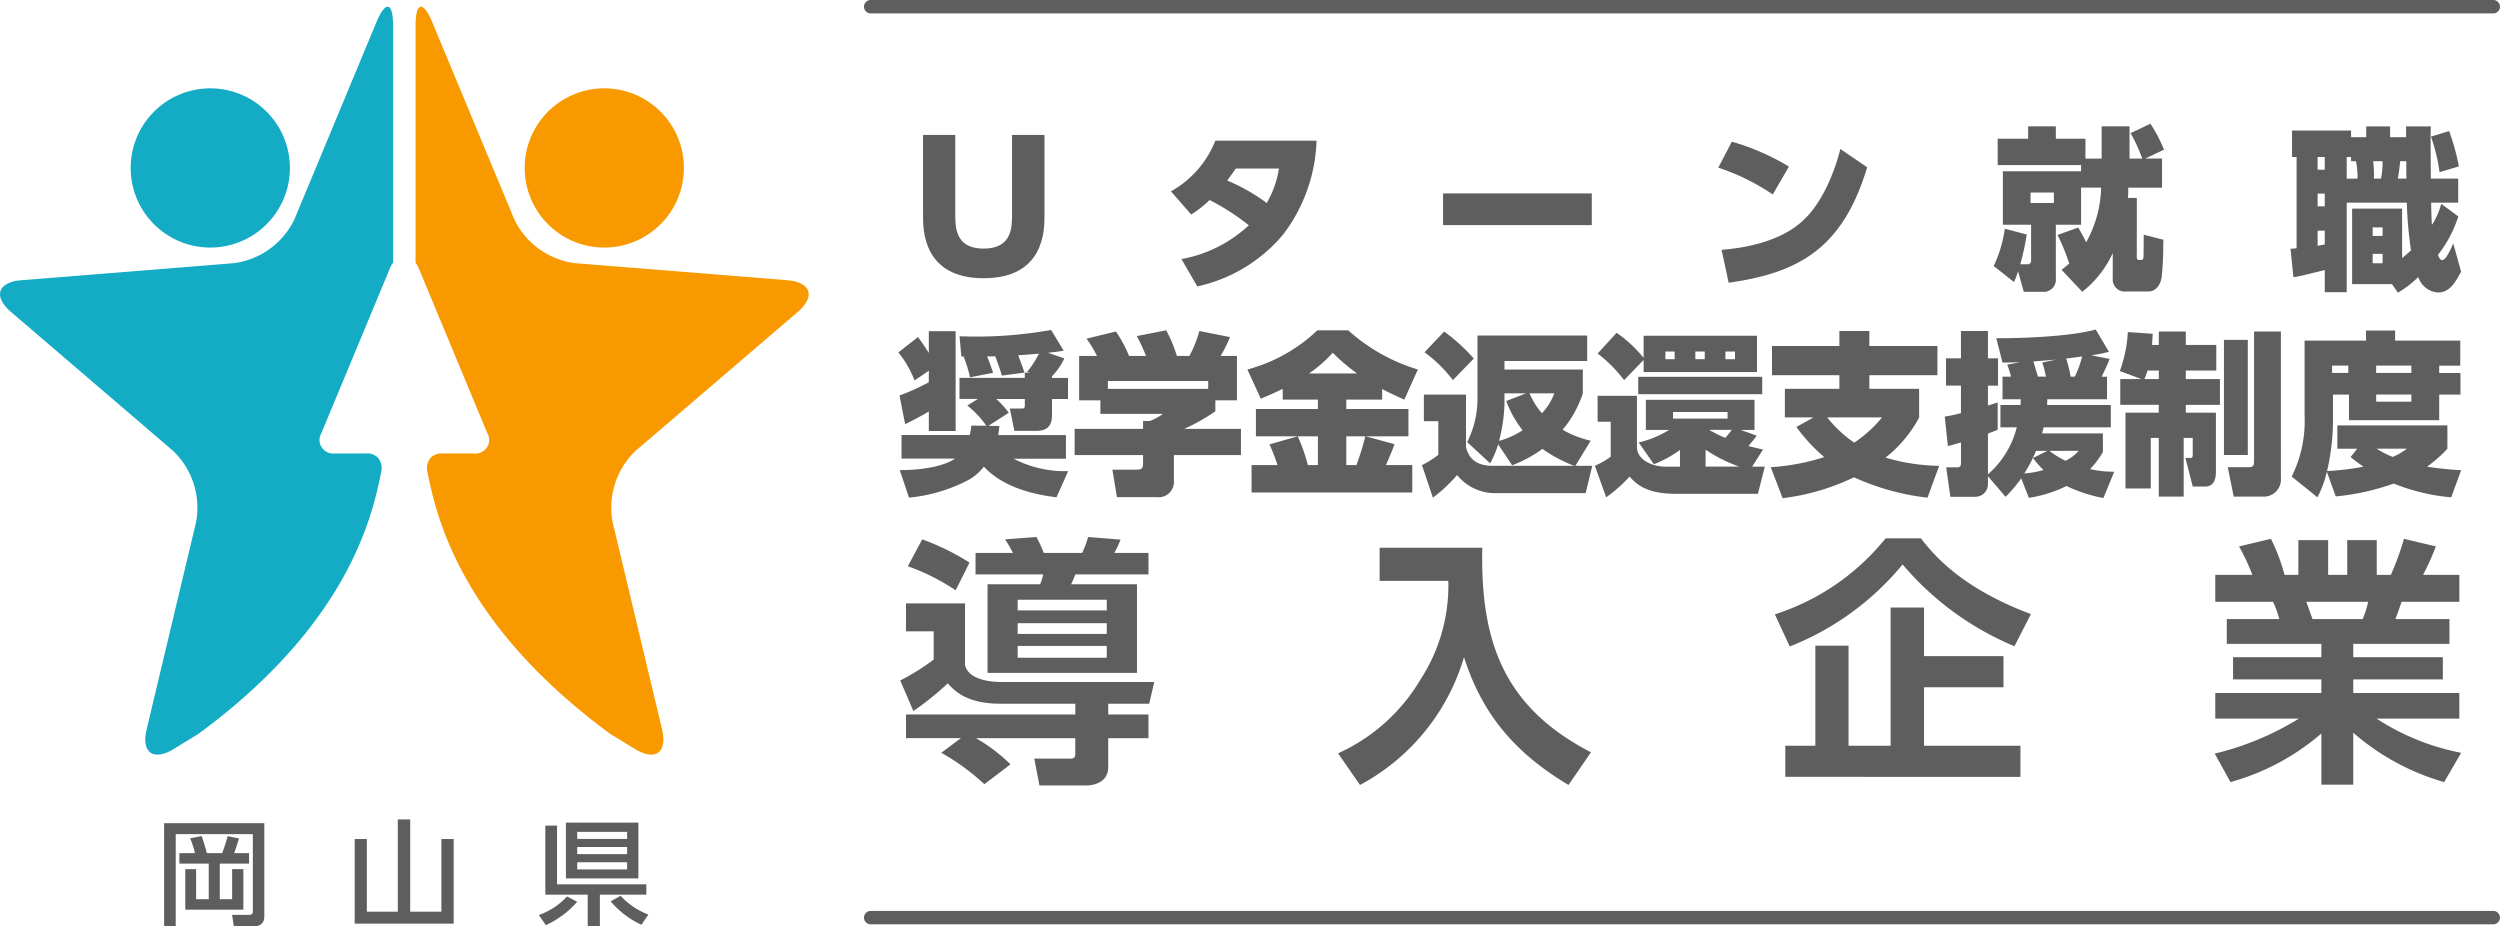
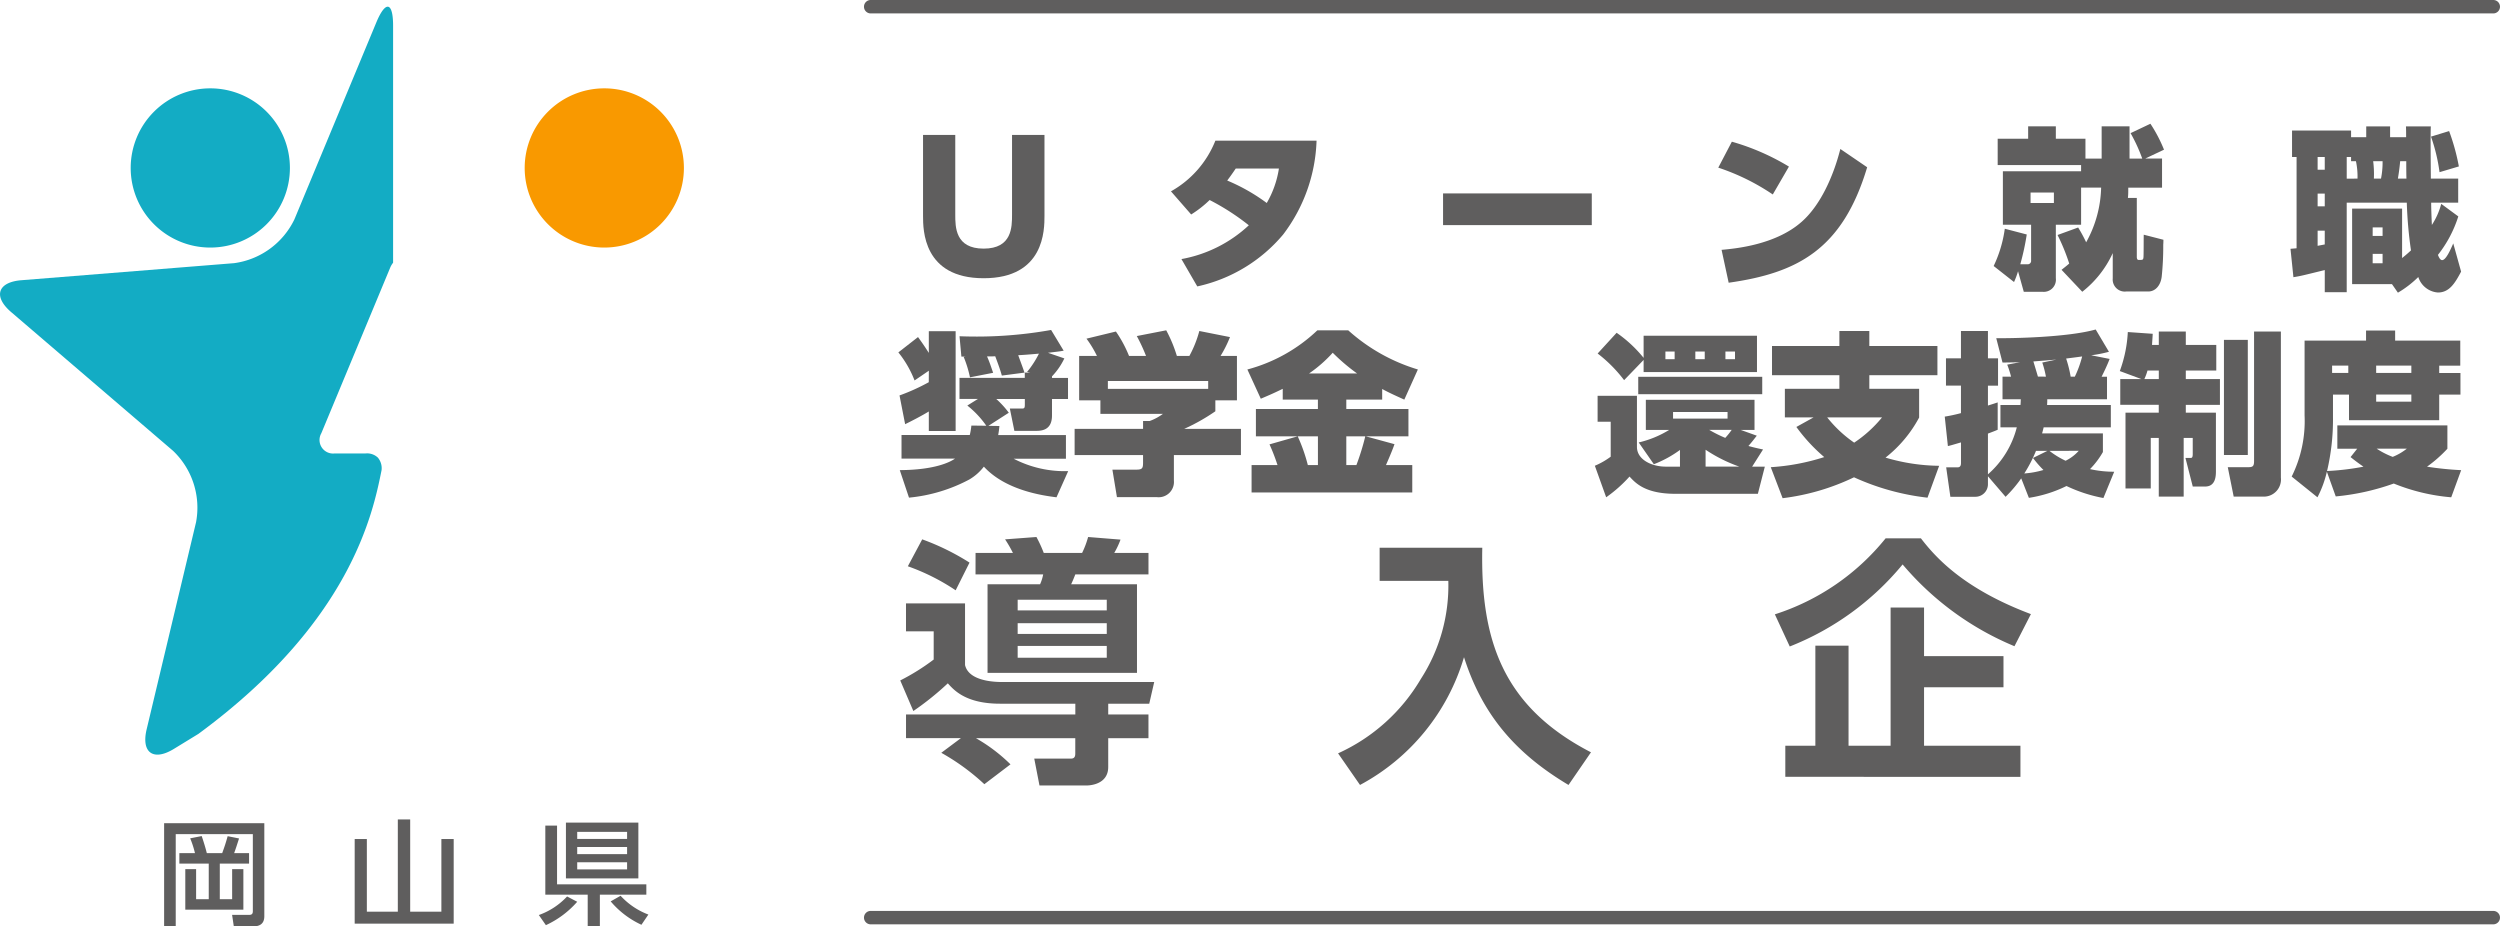
<svg xmlns="http://www.w3.org/2000/svg" id="logo" width="267.155" height="98.994" viewBox="0 0 267.155 98.994">
  <defs>
    <clipPath id="clip-path">
      <rect id="長方形_927" data-name="長方形 927" width="267.155" height="98.994" fill="none" />
    </clipPath>
  </defs>
  <g id="グループ_1035" data-name="グループ 1035" clip-path="url(#clip-path)">
    <path id="パス_13432" data-name="パス 13432" d="M150.385,20.082v8.654c0,1.489,0,6.662-6.5,6.662-6.477,0-6.477-5.192-6.477-6.662V20.082h3.444v8.523c0,1.322,0,3.629,3.033,3.629s3.034-2.308,3.034-3.629V20.082Z" transform="translate(-38.77 -5.666)" fill="#5f5e5e" />
    <path id="パス_13433" data-name="パス 13433" d="M174.313,26.354a10.757,10.757,0,0,0,4.746-5.416h10.812A17.477,17.477,0,0,1,186.3,30.969a16.577,16.577,0,0,1-9.175,5.545l-1.693-2.922a14.247,14.247,0,0,0,7.2-3.61,25,25,0,0,0-4.187-2.7,11.7,11.7,0,0,1-1.973,1.545Zm6.923-2.438c-.391.577-.577.838-.912,1.284a20.027,20.027,0,0,1,4.225,2.4,10.487,10.487,0,0,0,1.3-3.685Z" transform="translate(-49.181 -5.907)" fill="#5f5e5e" />
    <rect id="長方形_926" data-name="長方形 926" width="15.893" height="3.387" transform="translate(154.208 20.669)" fill="#5f5e5e" />
    <path id="パス_13434" data-name="パス 13434" d="M261.611,26.732a23.59,23.59,0,0,0-5.825-2.866l1.451-2.773a24.87,24.87,0,0,1,6.1,2.661Zm-5.472,5.918c1.433-.13,5.769-.521,8.561-3,1.953-1.712,3.368-4.764,4.131-7.779l2.866,1.954c-2.624,8.765-7.426,11.3-14.8,12.339Z" transform="translate(-72.168 -5.951)" fill="#5f5e5e" />
    <path id="パス_13435" data-name="パス 13435" d="M306.124,22.834H297.21v-2.81h3.256V18.7h2.959v1.321h3.164v2.122h1.731V18.7H311.3v3.443h1.358a17.338,17.338,0,0,0-1.247-2.717l2.121-1.005a15.439,15.439,0,0,1,1.452,2.773l-2.01.949h1.8v3.108h-3.61v.3a7.247,7.247,0,0,1-.037.8h.95V32.66c0,.075.018.317.185.317.429,0,.484,0,.521-.223.038-.186.019-2.085.038-2.475l2.1.54c0,.409-.018.447-.018.577a31.128,31.128,0,0,1-.167,3.387c-.131.986-.726,1.563-1.415,1.563h-2.363a1.29,1.29,0,0,1-1.452-1.4v-2.7a11.127,11.127,0,0,1-3.256,4.131l-2.215-2.345c.3-.242.5-.391.82-.67a21.28,21.28,0,0,0-1.247-3.052l2.2-.8a14.785,14.785,0,0,1,.857,1.582,12.6,12.6,0,0,0,1.6-5.843h-2.14v3.963h-2.7V34.93a1.3,1.3,0,0,1-1.4,1.452H300l-.614-2.2a8.386,8.386,0,0,1-.429,1.154l-2.177-1.712a13.391,13.391,0,0,0,1.191-3.983l2.345.614a26.884,26.884,0,0,1-.688,3.182h.744a.363.363,0,0,0,.409-.409V29.217h-3.015V23.5h8.357Zm-5.4,4.057h2.494V25.774h-2.494Z" transform="translate(-83.734 -5.198)" fill="#5f5e5e" />
    <path id="パス_13436" data-name="パス 13436" d="M340.966,31.895c.223-.019.464-.037.651-.056V22.088h-.485V19.259h6.309v.708h1.619V18.812h2.55v1.154h1.713c0-.168,0-.968-.019-1.154h2.661c-.055.8,0,4.708,0,5.584h2.922v2.568H356c0,.6.038,1.582.075,2.383a7.719,7.719,0,0,0,1-2.253l1.824,1.34a12.939,12.939,0,0,1-2.177,4.113c.074.186.223.558.447.558.409,0,.893-1.1,1.191-1.786l.838,3.014c-.671,1.284-1.284,2.233-2.475,2.233a2.383,2.383,0,0,1-2.1-1.656,11.1,11.1,0,0,1-2.177,1.675l-.633-.912h-4.261V27.6h5.341v5.285c.391-.317.651-.54.949-.819a45.036,45.036,0,0,1-.447-5.1h-6.421v9.565h-2.345V34.166c-2.27.558-2.53.632-3.35.763Zm2.9-8.449h.762V22.087h-.762Zm0,3.909h.762V26h-.762Zm.762,2.605h-.762v1.619c.167-.037.484-.093.762-.149Zm3.5-5.564a7.809,7.809,0,0,0-.167-1.861h-.521v-.447h-.465V24.4Zm1.619,6.123h1.061v-.912H349.75Zm0,2.922h1.061V32.435H349.75Zm.055-10.906a10.943,10.943,0,0,1,.075,1.861h.762a8.874,8.874,0,0,0,.168-1.861Zm2.885,0c-.093,1.005-.186,1.489-.242,1.861h.912c-.019-.652-.019-1.4-.019-1.861Zm5.23-3.22a22.842,22.842,0,0,1,1.042,3.778l-2.065.614a18.975,18.975,0,0,0-.912-3.8Z" transform="translate(-96.2 -5.308)" fill="#5f5e5e" />
    <path id="パス_13437" data-name="パス 13437" d="M136.989,53.473l-1.526,1.042a11.228,11.228,0,0,0-1.731-3l2.1-1.638c.5.689.762,1.08,1.154,1.693V49.249h2.866V59.912h-2.866V57.828c-.763.465-1.805,1.005-2.531,1.359l-.6-3.071a21.684,21.684,0,0,0,3.126-1.414Zm6.141,5.881a10.131,10.131,0,0,0-2.029-2.159l1.136-.706h-1.973V54.236h6.978v-.558h.6l-.354-.075a10.369,10.369,0,0,0,1.266-1.954c-1.229.112-1.861.149-2.215.167.2.558.521,1.4.67,1.861l-2.419.316c-.093-.316-.187-.688-.708-2.065-.3.019-.521.019-.874.019.3.688.353.893.651,1.749l-2.475.484a12.194,12.194,0,0,0-.67-2.177l.2-.037h-.447l-.2-2.177a45.386,45.386,0,0,0,9.789-.67l1.34,2.215c-.391.075-.6.093-1.675.224l1.749.6a7.3,7.3,0,0,1-1.321,1.917v.167h1.712v2.253h-1.712v1.768c0,1.637-1.21,1.637-1.749,1.637h-2.271l-.484-2.382h1.21c.3,0,.391,0,.391-.41v-.614h-3.052a9.746,9.746,0,0,1,1.34,1.47l-2.177,1.4,1.172.018a9.693,9.693,0,0,1-.13.968h7.24v2.53h-5.584a11.83,11.83,0,0,0,5.825,1.322L150.63,67c-1.489-.187-5.434-.744-7.761-3.276a5.417,5.417,0,0,1-1.563,1.378,17.139,17.139,0,0,1-6.438,1.935l-.986-2.941c3.741-.018,5.378-.856,5.9-1.228h-5.713V60.34h7.295a6.657,6.657,0,0,0,.168-1.005Z" transform="translate(-37.731 -13.858)" fill="#5f5e5e" />
    <path id="パス_13438" data-name="パス 13438" d="M177.743,62.5h-7.165v2.717A1.634,1.634,0,0,1,168.772,67h-4.28l-.485-2.94h2.569c.633,0,.707-.168.707-.745V62.5H159.97V59.7h7.314v-.838h.707a5.494,5.494,0,0,0,1.415-.762h-6.681V56.652h-2.271V51.906h1.9a11.245,11.245,0,0,0-1.116-1.843l3.145-.763a13.21,13.21,0,0,1,1.4,2.606H167.6a18.532,18.532,0,0,0-.986-2.122l3.145-.614a14.822,14.822,0,0,1,1.136,2.736h1.34a11.985,11.985,0,0,0,1.061-2.662l3.276.651a12.825,12.825,0,0,1-1.005,2.011h1.749v4.745h-2.307v1.172a20.809,20.809,0,0,1-3.331,1.88h6.067Zm-3.5-7.91h-10.72v.838h10.72Z" transform="translate(-45.134 -13.873)" fill="#5f5e5e" />
    <path id="パス_13439" data-name="パス 13439" d="M202.458,56.577c-.819-.372-1.619-.726-2.364-1.136v1.136H196.26v1.005H202.9V60.5h-4.56l3.071.838c-.131.373-.335.912-.912,2.233h2.81V66.5H186.137V63.574h2.772a21.112,21.112,0,0,0-.856-2.215l3-.856H186.6V57.582h6.625V56.577h-3.759V55.423c-1.228.6-1.749.8-2.344,1.06l-1.434-3.126a17.294,17.294,0,0,0,7.481-4.187h3.294a19.523,19.523,0,0,0,7.444,4.187ZM193.227,60.5h-2.159a18.291,18.291,0,0,1,1.08,3.07h1.079Zm1.582-8.932a14.226,14.226,0,0,1-2.531,2.215h5.136a20.5,20.5,0,0,1-2.605-2.215M196.26,60.5v3.07h1.08a26.215,26.215,0,0,0,.948-3.07Z" transform="translate(-52.391 -13.873)" fill="#5f5e5e" />
-     <path id="パス_13440" data-name="パス 13440" d="M228.865,55.958a11.662,11.662,0,0,1-2.159,3.889,10.727,10.727,0,0,0,3,1.173l-1.638,2.68h1.805l-.707,2.922h-9.585a5.184,5.184,0,0,1-4.15-1.935,16.628,16.628,0,0,1-2.587,2.42l-1.172-3.481a9.594,9.594,0,0,0,1.749-1.1V58.936h-1.544V56.089h4.5v5.62c.224.8.688,1.991,2.866,1.991h8.692a15.174,15.174,0,0,1-3.388-1.805,13.653,13.653,0,0,1-3.238,1.749l-1.489-2.233a11.09,11.09,0,0,1-.856,2.029l-2.457-2.271a10.346,10.346,0,0,0,1.1-4.56V49.781H229.33V52.5h-8.84v.912h8.375Zm-14.814-6.606a20.082,20.082,0,0,1,3.164,2.884l-2.233,2.308a14.894,14.894,0,0,0-3.034-2.978Zm6.439,6.606v1.228a17.454,17.454,0,0,1-.577,3.852,8.755,8.755,0,0,0,2.513-1.135,11.685,11.685,0,0,1-1.75-3.126l2.122-.819Zm2.68,0a7.773,7.773,0,0,0,1.322,2.121,6.13,6.13,0,0,0,1.321-2.121Z" transform="translate(-59.72 -13.924)" fill="#5f5e5e" />
    <path id="パス_13441" data-name="パス 13441" d="M254.219,63.845h1.358l-.744,2.9h-8.821c-3.2,0-4.243-1.136-4.894-1.843a14.759,14.759,0,0,1-2.495,2.215l-1.21-3.369a8.139,8.139,0,0,0,1.694-.968V59.043h-1.4V56.27h4.205v5.472c0,1.321,1.526,2.1,3.09,2.1h1.507V62.058a12.045,12.045,0,0,1-2.791,1.526L242.1,61.258a10.99,10.99,0,0,0,3.256-1.34h-2.494V56.7h11.613v3.22h-1.47l1.713.614c-.261.335-.559.726-.894,1.1.6.168,1.023.261,1.563.373ZM242.624,49.85h12.115v3.889H242.624v-1.3L240.54,54.6a15,15,0,0,0-2.828-2.847l2.028-2.215a13.866,13.866,0,0,1,2.884,2.68ZM255.3,56.1h-13.25V54.242H255.3Zm-9.361-4.56h-.986v.819h.986ZM251.594,58h-5.825v.706h5.825Zm-2.438-6.459h-1.005v.819h1.005Zm3.7,12.3a15.942,15.942,0,0,1-3.61-1.805v1.805Zm-3.22-3.927a14.035,14.035,0,0,0,1.712.856,8.125,8.125,0,0,0,.688-.856Zm2.754-8.375h-1.024v.819h1.024Z" transform="translate(-66.984 -13.976)" fill="#5f5e5e" />
    <path id="パス_13442" data-name="パス 13442" d="M280.349,67.085a25.96,25.96,0,0,1-7.854-2.178,24.391,24.391,0,0,1-7.63,2.233L263.6,63.827a23.382,23.382,0,0,0,5.713-1.08,18.385,18.385,0,0,1-2.978-3.219l1.843-1.024h-3.071V55.453h5.825V54h-7.2V50.874h7.2v-1.6h3.2v1.6h7.277V54h-7.277v1.452h5.322v3.07a13.575,13.575,0,0,1-3.591,4.281,20.7,20.7,0,0,0,5.731.875Zm-10.72-8.58a13.353,13.353,0,0,0,2.884,2.7,13.424,13.424,0,0,0,2.978-2.7Z" transform="translate(-74.372 -13.902)" fill="#5f5e5e" />
    <path id="パス_13443" data-name="パス 13443" d="M294.115,64.729v.894a1.342,1.342,0,0,1-1.34,1.3H290.1l-.447-3.145h1.173c.149,0,.409,0,.409-.466v-2.2c-.968.279-1.061.317-1.4.391l-.335-3.146a17.633,17.633,0,0,0,1.731-.373v-2.94h-1.6V52.13h1.6V49.208h2.884V52.13h1.079v2.922h-1.079v2.121c.6-.186.707-.223,1.042-.335V59.76c-.3.131-.484.2-1.042.41v4.355A9.915,9.915,0,0,0,297.2,59.5h-1.749V57.118h2.14c.019-.168.019-.261.037-.614h-1.955V54.085h.912a10.6,10.6,0,0,0-.41-1.284l1.378-.261c-.335.019-1.619.037-1.88.037l-.669-2.6c1.8.018,7.648-.093,10.626-.931l1.415,2.382a13.267,13.267,0,0,1-1.9.373l1.973.391c-.279.745-.708,1.6-.856,1.9h.577V56.5h-6.384c0,.223,0,.317-.019.614h6.812V59.5H300.07c-.093.391-.129.5-.167.651H306.4v1.991a8.9,8.9,0,0,1-1.377,1.824,11.592,11.592,0,0,0,2.586.279l-1.154,2.811a15.971,15.971,0,0,1-3.945-1.284,13.841,13.841,0,0,1-4.02,1.265l-.818-2.084A14.044,14.044,0,0,1,296,66.926Zm5.136-2.716A15.225,15.225,0,0,1,298,64.432a9.64,9.64,0,0,0,2.047-.373,11.186,11.186,0,0,1-1.117-1.284l1.545-.762Zm1.061-7.928a10.659,10.659,0,0,0-.391-1.508l1.508-.316c-.614.056-1.805.149-2.457.2.075.261.373,1.228.484,1.619Zm.373,7.928a8.8,8.8,0,0,0,1.73,1.06,4.534,4.534,0,0,0,1.4-1.06Zm2.716-7.928a11.382,11.382,0,0,0,.782-2.159c-.26.037-.67.093-1.712.224a13.225,13.225,0,0,1,.484,1.935Z" transform="translate(-81.68 -13.836)" fill="#5f5e5e" />
    <path id="パス_13444" data-name="パス 13444" d="M317.865,54.432l-2.307-.856a14,14,0,0,0,.856-4.169l2.661.186c-.019.429-.037.6-.074,1.191h.725V49.352h2.885v1.433h3.257v2.736h-3.257v.912h3.647v2.754h-3.647v.838h3.219V64.24c0,.485,0,1.676-1.153,1.676h-1.322l-.782-3.053h.5c.167,0,.279,0,.279-.428V60.723h-.968v6.272h-2.661V60.723h-.856v5.4h-2.7v-8.1h3.554v-.838h-4.113V54.432Zm1.861,0v-.912h-1.209a5.648,5.648,0,0,1-.335.912Zm6.961-4.187h2.55v12.3h-2.55Zm3.219-.893h2.866V64.966a1.833,1.833,0,0,1-1.823,2.029h-3.22l-.632-3.146h2.177c.484,0,.632-.093.632-.651Z" transform="translate(-89.032 -13.924)" fill="#5f5e5e" />
    <path id="パス_13445" data-name="パス 13445" d="M357.784,61.833a14.191,14.191,0,0,1-2.177,1.917,34.454,34.454,0,0,0,3.648.372l-1.061,2.9a20.9,20.9,0,0,1-6.141-1.471,25.331,25.331,0,0,1-6.2,1.378l-.949-2.643a11.3,11.3,0,0,1-1.005,2.736l-2.754-2.215a13.327,13.327,0,0,0,1.378-6.532v-8h6.569V49.2H352.2v1.078h6.96v2.68H356.91v.782h2.27v2.308h-2.27V58.78H347.27V56.045h-1.712v2.363a24.118,24.118,0,0,1-.633,5.806,27.3,27.3,0,0,0,3.89-.465c-.576-.391-1.005-.726-1.378-1.024l.708-.893h-2.121V59.339h11.761Zm-12.32-8.1h1.731v-.782h-1.731Zm4.709,0h3.759v-.782h-3.759Zm0,3.07h3.759v-.762h-3.759Zm.055,5.025a8.578,8.578,0,0,0,1.713.875,6.112,6.112,0,0,0,1.507-.875Z" transform="translate(-96.251 -13.88)" fill="#5f5e5e" />
    <path id="パス_13446" data-name="パス 13446" d="M152.724,97.753h-8.041c-3.629,0-4.914-1.424-5.584-2.178a30.841,30.841,0,0,1-3.685,2.96l-1.4-3.267a23.378,23.378,0,0,0,3.574-2.234V90.018h-2.96V87.031h6.31v6.59c.419,1.814,3.435,1.814,4.021,1.814h16.194l-.531,2.318h-4.383V98.9h4.3v2.541h-4.3v3.072c0,1.9-2.011,1.981-2.346,1.981h-5l-.559-2.875h3.937c.447,0,.447-.363.447-.586v-1.592h-10.61a17.853,17.853,0,0,1,3.686,2.792l-2.792,2.122A23.687,23.687,0,0,0,138.4,103l2.094-1.564h-5.863V98.9h18.093ZM136.362,80.19a25.771,25.771,0,0,1,5.054,2.485l-1.48,2.96a22.887,22.887,0,0,0-5.11-2.569Zm5.7,1.452h3.993a12.944,12.944,0,0,0-.838-1.452l3.35-.251a13.812,13.812,0,0,1,.782,1.7h4.1a9.706,9.706,0,0,0,.642-1.7l3.462.279a8.836,8.836,0,0,1-.67,1.424h3.658v2.29h-7.817c-.139.363-.279.7-.447,1.061h7.036v9.465H143.343V84.993h5.612a4.744,4.744,0,0,0,.335-1.061h-7.232Zm4.5,6.143h9.521V86.64h-9.521Zm0,2.513h9.521V89.153h-9.521Zm0,2.541h9.521V91.582h-9.521Z" transform="translate(-37.812 -22.554)" fill="#5f5e5e" />
    <path id="パス_13447" data-name="パス 13447" d="M203.63,81.534H214.6c-.2,9.744,2.094,16.947,11.614,21.862l-2.4,3.49c-6.142-3.657-9.353-7.985-11.168-13.653a22.8,22.8,0,0,1-11.112,13.653l-2.345-3.379a19.671,19.671,0,0,0,8.85-7.957,18.42,18.42,0,0,0,2.932-10.47H203.63Z" transform="translate(-56.2 -23.004)" fill="#5f5e5e" />
    <path id="パス_13448" data-name="パス 13448" d="M289.813,91.665a31.439,31.439,0,0,1-11.951-8.739A29.785,29.785,0,0,1,265.8,91.694l-1.591-3.435a24.984,24.984,0,0,0,11.838-8.125h3.769c1.508,1.955,4.468,5.361,11.755,8.1Zm-1.173,1.061v3.323h-8.488V102.3h10.3v3.323H265.326V102.3h3.211V91.609h3.546V102.3h4.495V87.533h3.574v5.193Z" transform="translate(-74.544 -22.609)" fill="#5f5e5e" />
-     <path id="パス_13449" data-name="パス 13449" d="M354.209,106.206a25.323,25.323,0,0,1-9.716-5.277v5.556h-3.406v-5.472a25.066,25.066,0,0,1-9.717,5.193l-1.676-3.044a30.7,30.7,0,0,0,8.99-3.741h-8.934V96.685h11.336V95.232h-9.438V92.86h9.438V91.436H330.978V88.783h5.612a10.518,10.518,0,0,0-.67-1.843h-6.17V84.065h3.964a23.341,23.341,0,0,0-1.424-3.043l3.406-.81a19.421,19.421,0,0,1,1.452,3.853h1.48V80.351h3.182v3.713h2.039V80.351h3.155v3.713h1.508a29.391,29.391,0,0,0,1.4-3.853l3.406.81a25.374,25.374,0,0,1-1.368,3.043h3.882V86.94h-6.171c-.363,1.033-.446,1.312-.67,1.843h5.78v2.652H344.493V92.86h9.576v2.373h-9.576v1.452h11.336V99.42h-8.851a25.339,25.339,0,0,0,9.047,3.658ZM345.5,88.783a10.316,10.316,0,0,0,.586-1.843h-6.616c.111.251.558,1.564.67,1.843Z" transform="translate(-93.02 -22.631)" fill="#5f5e5e" />
    <path id="パス_13450" data-name="パス 13450" d="M36.468,21.658a8.507,8.507,0,1,1-8.507-8.507,8.507,8.507,0,0,1,8.507,8.507" transform="translate(-5.488 -3.71)" fill="#13acc4" />
    <path id="パス_13451" data-name="パス 13451" d="M95.119,21.658a8.507,8.507,0,1,1-8.507-8.507,8.507,8.507,0,0,1,8.507,8.507" transform="translate(-22.036 -3.71)" fill="#f99900" />
    <path id="パス_13452" data-name="パス 13452" d="M20.963,56.035,15.673,78.21c-.6,2.5.709,3.443,2.9,2.106L21.2,78.708c16.262-11.949,18.652-23.57,19.575-28.182a1.758,1.758,0,0,0-.394-1.34,1.67,1.67,0,0,0-1.3-.449H35.772a1.447,1.447,0,0,1-1.436-2.154L41.695,28.89a2.177,2.177,0,0,1,.312-.533V3.033c0-2.566-.805-2.726-1.791-.357L31.461,23.725a8.4,8.4,0,0,1-6.44,4.679L2.3,30.226c-2.557.2-3.055,1.738-1.107,3.407L18.5,48.464a8.4,8.4,0,0,1,2.46,7.571" transform="translate(0 -0.282)" fill="#13acc4" />
-     <path id="パス_13453" data-name="パス 13453" d="M101.575,30.226,78.85,28.4a8.4,8.4,0,0,1-6.44-4.679L63.655,2.676C62.67.307,61.864.468,61.864,3.033V28.357a2.146,2.146,0,0,1,.312.533l7.359,17.694A1.447,1.447,0,0,1,68.1,48.737H64.786a1.671,1.671,0,0,0-1.3.449,1.762,1.762,0,0,0-.394,1.34c.922,4.612,3.313,16.233,19.575,28.182L85.3,80.316c2.189,1.337,3.494.39,2.9-2.105l-5.29-22.175a8.4,8.4,0,0,1,2.46-7.571l17.313-14.831c1.948-1.669,1.45-3.2-1.107-3.407" transform="translate(-17.454 -0.282)" fill="#f99900" />
    <path id="パス_13454" data-name="パス 13454" d="M24.431,122.542H35.139v9.943c0,.839-.535,1.083-1.18,1.083H31.878l-.182-1.229h1.838c.317,0,.378-.17.378-.4v-8.227H25.672v9.857H24.431Zm1.63,3.2h1.667a10.294,10.294,0,0,0-.511-1.582l1.23-.243c.109.316.389,1.168.547,1.826h1.643c.256-.706.365-1.022.584-1.813l1.217.243c-.231.718-.317,1-.523,1.57h1.594v1.12H30.381v3.8H31.7v-3.213h1.2v4.332H26.694v-4.332H27.85v3.213H29.2v-3.8h-3.14Z" transform="translate(-6.893 -34.574)" fill="#5f5e5e" />
    <path id="パス_13455" data-name="パス 13455" d="M58.731,121.983v9.857h3.334v-7.764H63.38v9.042H52.8v-9.042h1.3v7.764h3.31v-9.857Z" transform="translate(-14.898 -34.416)" fill="#5f5e5e" />
    <path id="パス_13456" data-name="パス 13456" d="M84.313,130.915a10.025,10.025,0,0,1-3.347,2.5l-.754-1.083a7.586,7.586,0,0,0,3.018-1.984Zm-2.154-1.862H91.7v1.1H86.734v3.395h-1.3v-3.395H80.905v-7.375h1.253Zm.949-6.595h7.74v5.963h-7.74Zm1.205,1.74h5.33v-.754h-5.33Zm0,1.63h5.33v-.767h-5.33Zm0,1.631h5.33v-.766h-5.33Zm6.863,5.914a9.468,9.468,0,0,1-3.286-2.5l1.058-.6a7.7,7.7,0,0,0,2.97,2.008Z" transform="translate(-22.631 -34.55)" fill="#5f5e5e" />
    <path id="パス_13457" data-name="パス 13457" d="M302.724,1.435H129.333a.718.718,0,1,1,0-1.436H302.724a.718.718,0,1,1,0,1.436" transform="translate(-36.288 0)" fill="#5f5e5e" />
    <path id="パス_13458" data-name="パス 13458" d="M302.724,137.035H129.333a.717.717,0,1,1,0-1.435H302.724a.717.717,0,1,1,0,1.435" transform="translate(-36.288 -38.258)" fill="#5f5e5e" />
  </g>
</svg>